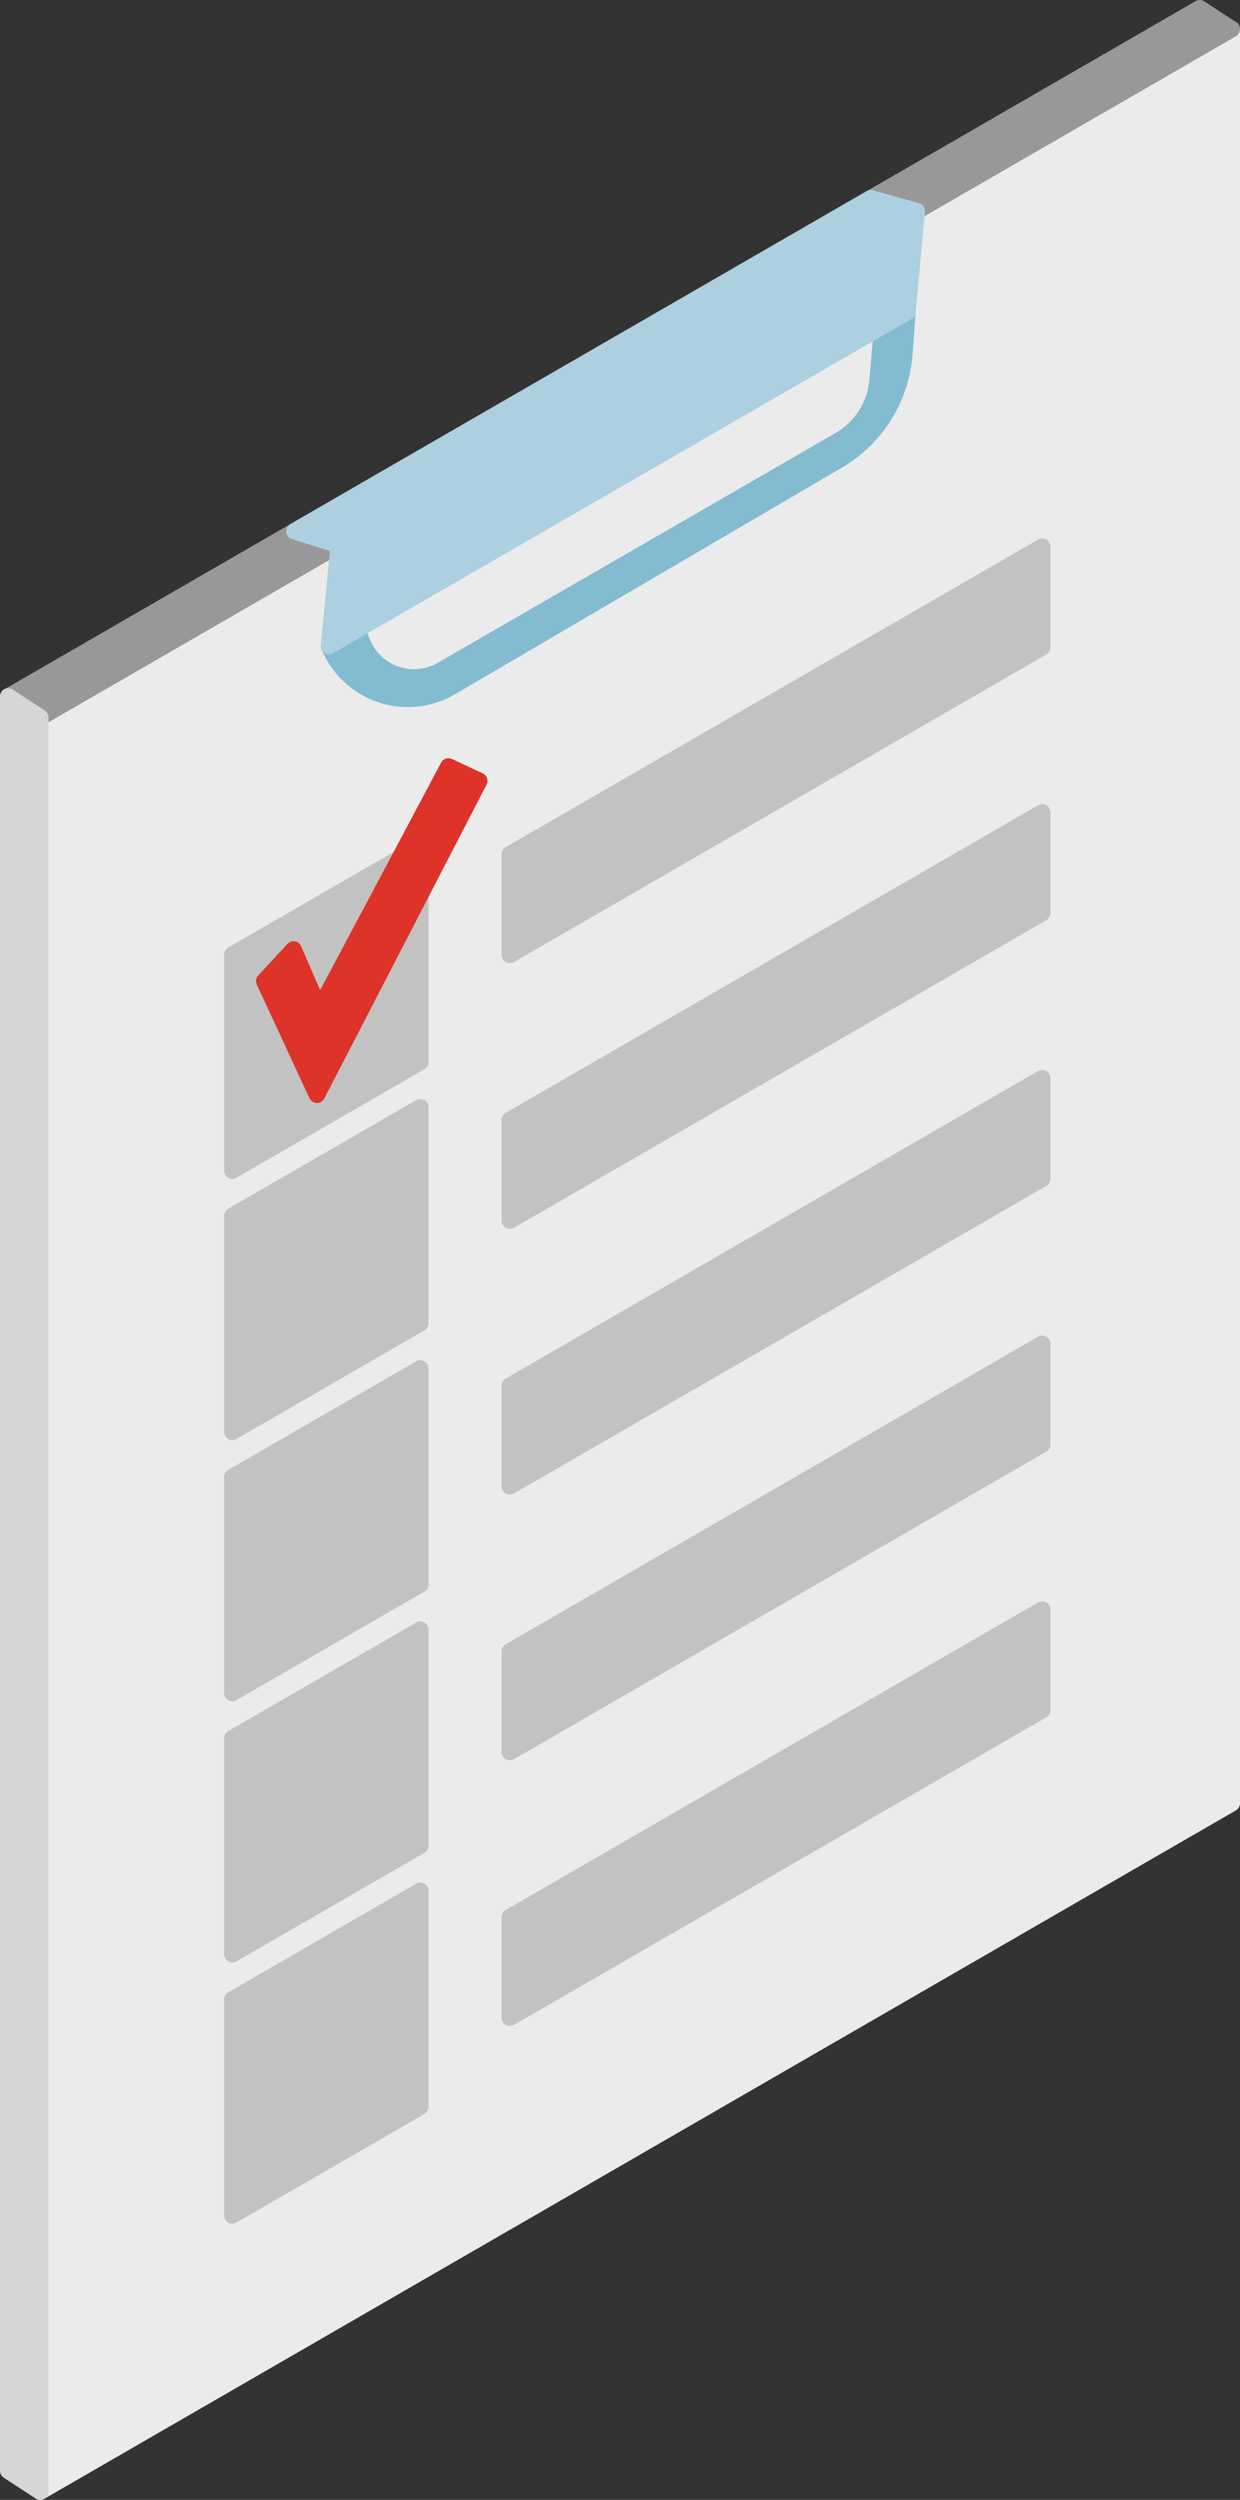
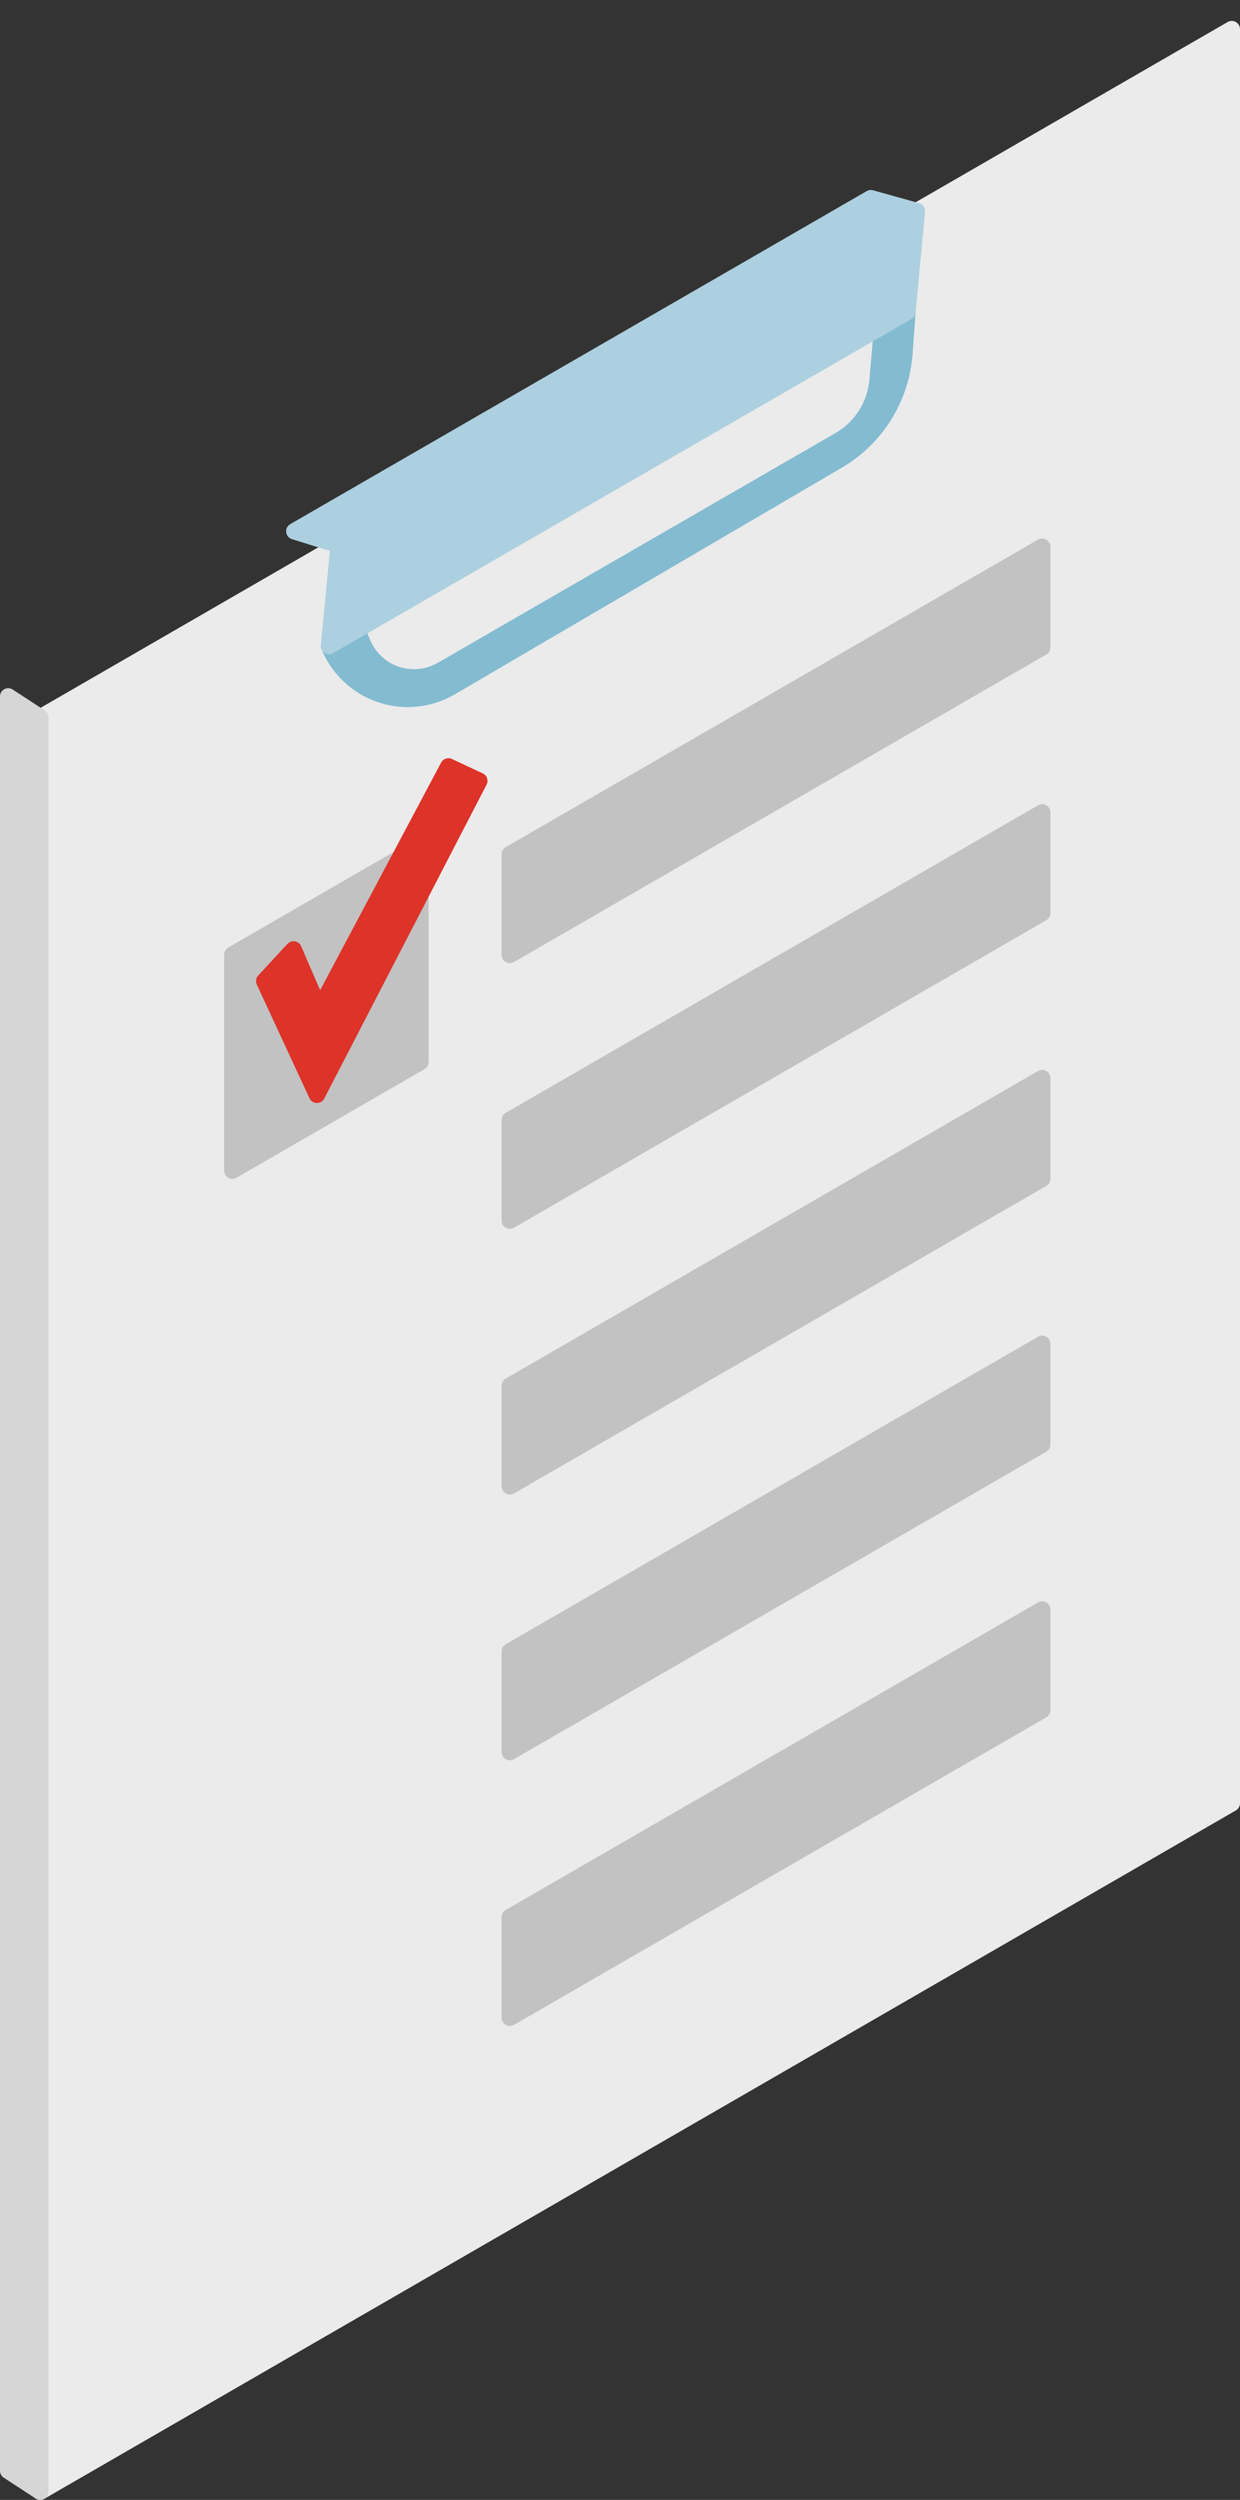
<svg xmlns="http://www.w3.org/2000/svg" id="Layer_12" data-name="Layer 12" viewBox="0 0 511.56 1030.65">
  <rect x="0" y="0" width="511.56" height="1030.65" fill="#333333" stroke="none" />
  <defs>
    <style>
      .cls-1 {
        fill: #d6d6d6;
      }

      .cls-2 {
        fill: #ebebeb;
      }

      .cls-3 {
        fill: #acd0df;
      }

      .cls-4 {
        fill: #dd3329;
      }

      .cls-5 {
        fill: #83bbd1;
      }

      .cls-6 {
        fill: #989898;
      }

      .cls-7 {
        fill: #c2c2c2;
      }
    </style>
  </defs>
  <path class="cls-2" d="M379.94,89.97c-1.62.94-3.7.38-4.64-1.24-.94-1.62-.38-3.7,1.24-4.64L506.46,9.08c1.05-.61,2.34-.61,3.4,0,1.05.61,1.7,1.73,1.7,2.94v731.43c0,1.21-.65,2.33-1.7,2.94L18.3,1030.19c-.53.3-1.11.46-1.7.46s-1.17-.15-1.7-.46c-1.05-.61-1.7-1.73-1.7-2.94V295.82c0-1.21.65-2.33,1.7-2.94l123.12-71.09c1.62-.94,3.7-.38,4.64,1.24.94,1.62.38,3.7-1.24,4.64" />
  <path class="cls-5" d="M168.24,291.52c-4.15,0-8.31-.67-12.33-2.03-10.57-3.57-19.06-11.54-23.3-21.87-.65-1.57-.03-3.38,1.44-4.23l11.52-6.65c.84-.49,1.86-.59,2.78-.28.92.31,1.67,1,2.05,1.9l2.33,5.55c2.18,5.18,6.48,9.18,11.81,10.97,5.33,1.79,11.17,1.21,16.04-1.6l164.11-94.75c7.98-4.61,13.21-12.84,13.99-22.02h0s1.89-22.23,1.89-22.23c.09-1.11.72-2.1,1.69-2.65l10.38-5.99c1.09-.63,2.44-.6,3.5.06,1.07.67,1.68,1.87,1.59,3.12l-1.24,17.07c-1.41,19.51-12.34,37.06-29.22,46.94l-159.58,93.4c-5.97,3.49-12.69,5.28-19.45,5.28Z" />
-   <path class="cls-6" d="M138.03,221.79c1.62-.94,3.7-.38,4.64,1.24.94,1.62.38,3.7-1.24,4.64l-123.12,71.09c-.53.3-1.11.45-1.7.45-.65,0-1.29-.18-1.86-.55l-13.21-8.62c-.99-.65-1.57-1.76-1.54-2.94.03-1.18.67-2.26,1.7-2.85L493.26.46c1.1-.64,2.48-.6,3.55.1l13.21,8.62c.99.65,1.57,1.76,1.54,2.94-.03,1.18-.67,2.26-1.7,2.85l-129.92,75.01c-1.62.94-3.7.38-4.64-1.24-.94-1.62-.38-3.7,1.24-4.64" />
  <path class="cls-1" d="M16.6,1030.65c-.65,0-1.29-.19-1.86-.55l-13.21-8.62c-.96-.63-1.54-1.7-1.54-2.84V287.13c0-1.25.68-2.39,1.78-2.99,1.1-.59,2.43-.54,3.47.14l13.21,8.62c.96.63,1.54,1.7,1.54,2.84v731.5c0,1.25-.68,2.39-1.78,2.99-.51.27-1.06.41-1.62.41Z" />
  <path class="cls-7" d="M210.34,397.09c-.59,0-1.17-.15-1.7-.46-1.05-.61-1.7-1.73-1.7-2.94v-41.5c0-1.21.65-2.33,1.7-2.94l219.61-126.79c1.05-.61,2.34-.61,3.4,0,1.05.61,1.7,1.73,1.7,2.94v41.5c0,1.21-.65,2.33-1.7,2.94l-219.61,126.79c-.53.3-1.11.45-1.7.45Z" />
  <path class="cls-7" d="M210.34,506.63c-.59,0-1.17-.15-1.7-.46-1.05-.61-1.7-1.73-1.7-2.94v-41.5c0-1.21.65-2.33,1.7-2.94l219.61-126.79c1.05-.61,2.34-.61,3.4,0,1.05.61,1.7,1.73,1.7,2.94v41.5c0,1.21-.65,2.33-1.7,2.94l-219.61,126.79c-.53.3-1.11.45-1.7.45Z" />
  <path class="cls-7" d="M210.34,616.18c-.59,0-1.17-.15-1.7-.46-1.05-.61-1.7-1.73-1.7-2.94v-41.5c0-1.21.65-2.33,1.7-2.94l219.61-126.79c1.05-.61,2.34-.61,3.4,0,1.05.61,1.7,1.73,1.7,2.94v41.5c0,1.21-.65,2.33-1.7,2.94l-219.61,126.79c-.53.3-1.11.45-1.7.45Z" />
  <path class="cls-7" d="M210.34,725.72c-.59,0-1.17-.15-1.7-.46-1.05-.61-1.7-1.73-1.7-2.94v-41.5c0-1.21.65-2.33,1.7-2.94l219.61-126.79c1.05-.61,2.34-.61,3.4,0,1.05.61,1.7,1.73,1.7,2.94v41.5c0,1.21-.65,2.33-1.7,2.94l-219.61,126.79c-.53.3-1.11.45-1.7.45Z" />
  <path class="cls-7" d="M210.34,835.27c-.59,0-1.17-.15-1.7-.46-1.05-.61-1.7-1.73-1.7-2.94v-41.5c0-1.21.65-2.33,1.7-2.94l219.61-126.79c1.05-.61,2.34-.61,3.4,0,1.05.61,1.7,1.73,1.7,2.94v41.5c0,1.21-.65,2.33-1.7,2.94l-219.61,126.79c-.53.3-1.11.45-1.7.45Z" />
  <path class="cls-7" d="M170.01,368.89c0-1.88,1.52-3.4,3.4-3.4s3.4,1.52,3.4,3.4v68.96c0,1.21-.65,2.33-1.7,2.94l-77.54,44.77c-.53.3-1.11.46-1.7.46s-1.17-.15-1.7-.45c-1.05-.61-1.7-1.73-1.7-2.94v-89.06c0-1.21.65-2.33,1.7-2.94l69.06-39.86c1.63-.94,3.7-.38,4.64,1.24.94,1.62.38,3.7-1.24,4.64" />
-   <path class="cls-7" d="M95.86,593.71c-.59,0-1.17-.15-1.7-.45-1.05-.61-1.7-1.73-1.7-2.94v-89.07c0-1.21.65-2.33,1.7-2.94l77.54-44.76c1.05-.61,2.35-.61,3.4,0,1.05.61,1.7,1.73,1.7,2.94v89.05c0,1.21-.65,2.33-1.7,2.94l-77.54,44.77c-.53.3-1.11.46-1.7.46Z" />
-   <path class="cls-7" d="M95.86,701.39c-.59,0-1.17-.15-1.7-.46-1.05-.61-1.7-1.73-1.7-2.94v-89.06c0-1.21.65-2.33,1.7-2.94l77.54-44.76c1.05-.61,2.35-.61,3.4,0,1.05.61,1.7,1.73,1.7,2.94v89.06c0,1.21-.65,2.33-1.7,2.94l-77.54,44.76c-.53.3-1.11.45-1.7.45Z" />
-   <path class="cls-7" d="M95.86,809.08c-.59,0-1.17-.15-1.7-.46-1.05-.61-1.7-1.73-1.7-2.94v-89.06c0-1.21.65-2.33,1.7-2.94l77.54-44.76c1.05-.61,2.35-.61,3.4,0,1.05.61,1.7,1.73,1.7,2.94v89.06c0,1.21-.65,2.33-1.7,2.94l-77.54,44.76c-.53.3-1.11.45-1.7.45Z" />
-   <path class="cls-7" d="M95.86,916.77c-.59,0-1.17-.15-1.7-.46-1.05-.61-1.7-1.73-1.7-2.94v-89.05c0-1.21.65-2.33,1.7-2.94l77.54-44.77c1.05-.61,2.34-.61,3.4,0,1.05.61,1.7,1.73,1.7,2.94v89.06c0,1.21-.65,2.33-1.7,2.94l-77.54,44.76c-.53.3-1.11.45-1.7.45Z" />
  <path class="cls-4" d="M130.74,454.74s-.05,0-.07,0c-1.3-.03-2.46-.79-3.01-1.97l-21.72-46.87c-.58-1.25-.35-2.72.59-3.73l12.08-13.05c.78-.84,1.93-1.23,3.06-1.04,1.13.19,2.09.95,2.55,2l7.85,18.16,49.92-93.85c.85-1.6,2.8-2.25,4.44-1.48l12.72,5.94c.84.39,1.48,1.11,1.78,1.98.3.88.23,1.83-.2,2.66l-66.97,129.43c-.58,1.13-1.75,1.84-3.02,1.84Z" />
  <path class="cls-3" d="M135.75,269.73c-.64,0-1.28-.18-1.84-.54-1.07-.69-1.67-1.91-1.55-3.18l3.72-38.86-15.65-4.87c-1.29-.4-2.22-1.53-2.37-2.87-.15-1.34.51-2.64,1.68-3.32l237.83-137.31c.79-.46,1.73-.57,2.61-.33l18.97,5.3c1.58.44,2.62,1.95,2.47,3.59l-3.9,41.56c-.1,1.1-.73,2.07-1.68,2.62l-238.59,137.75c-.53.3-1.11.45-1.7.45Z" />
</svg>